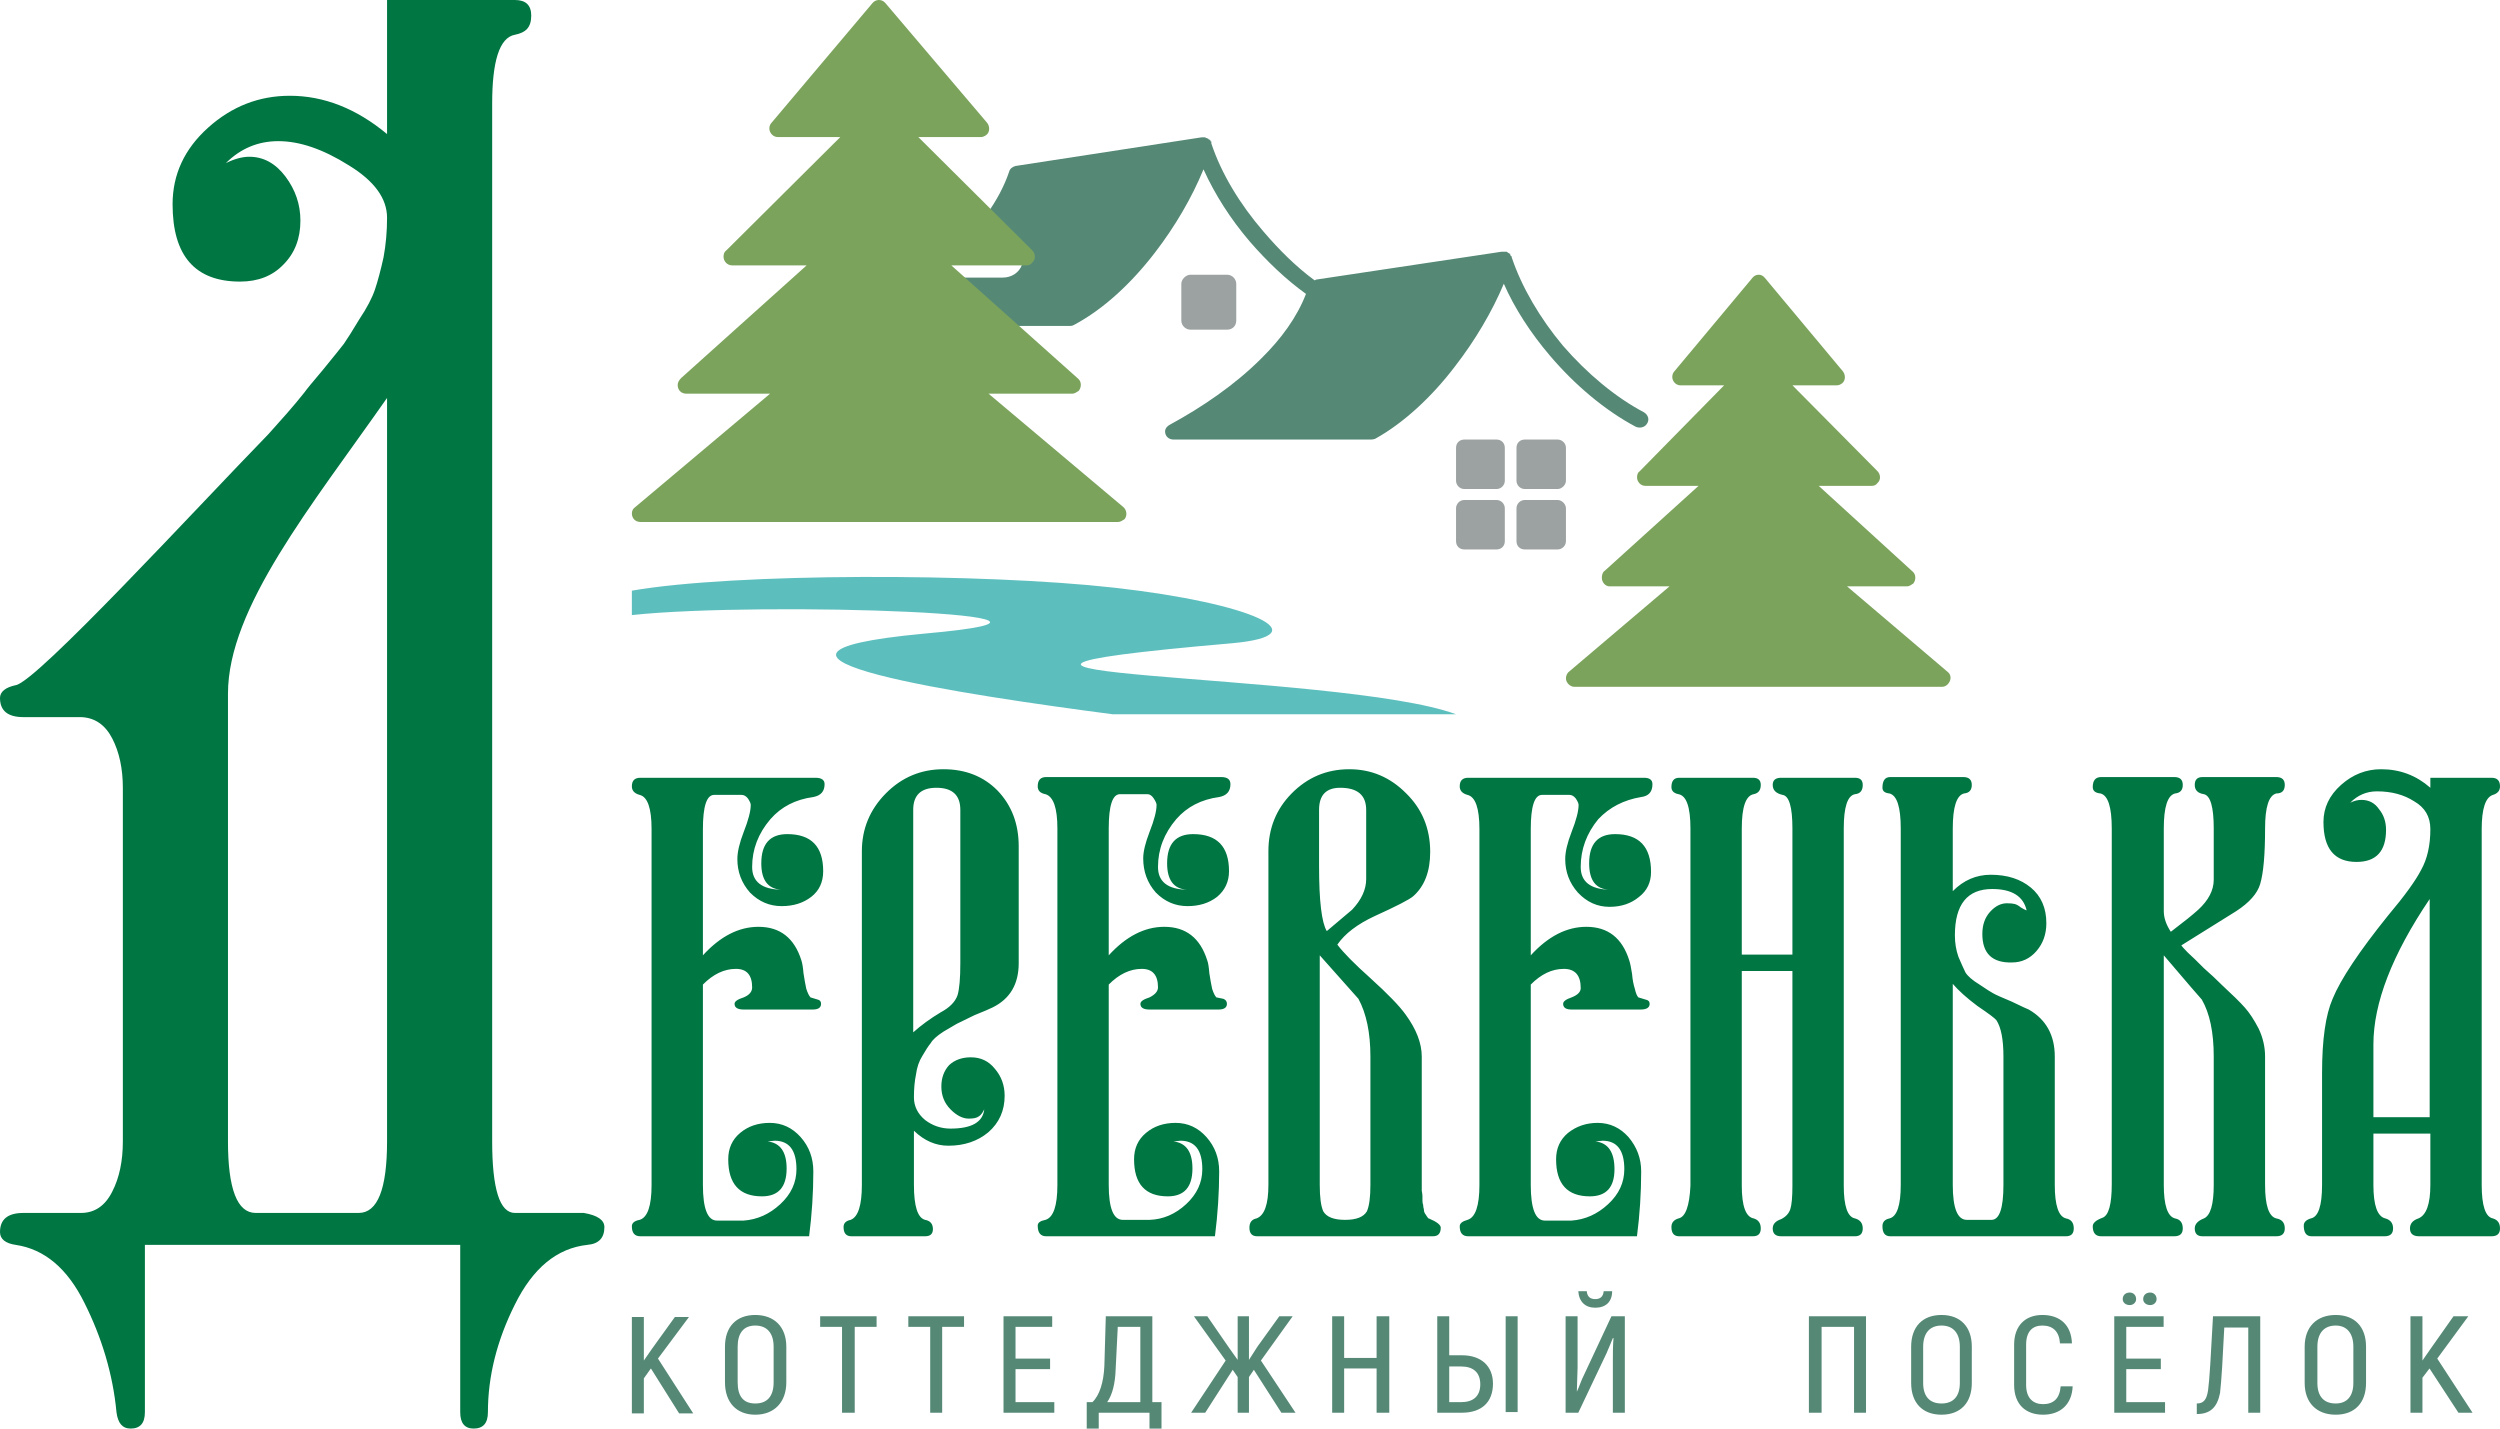
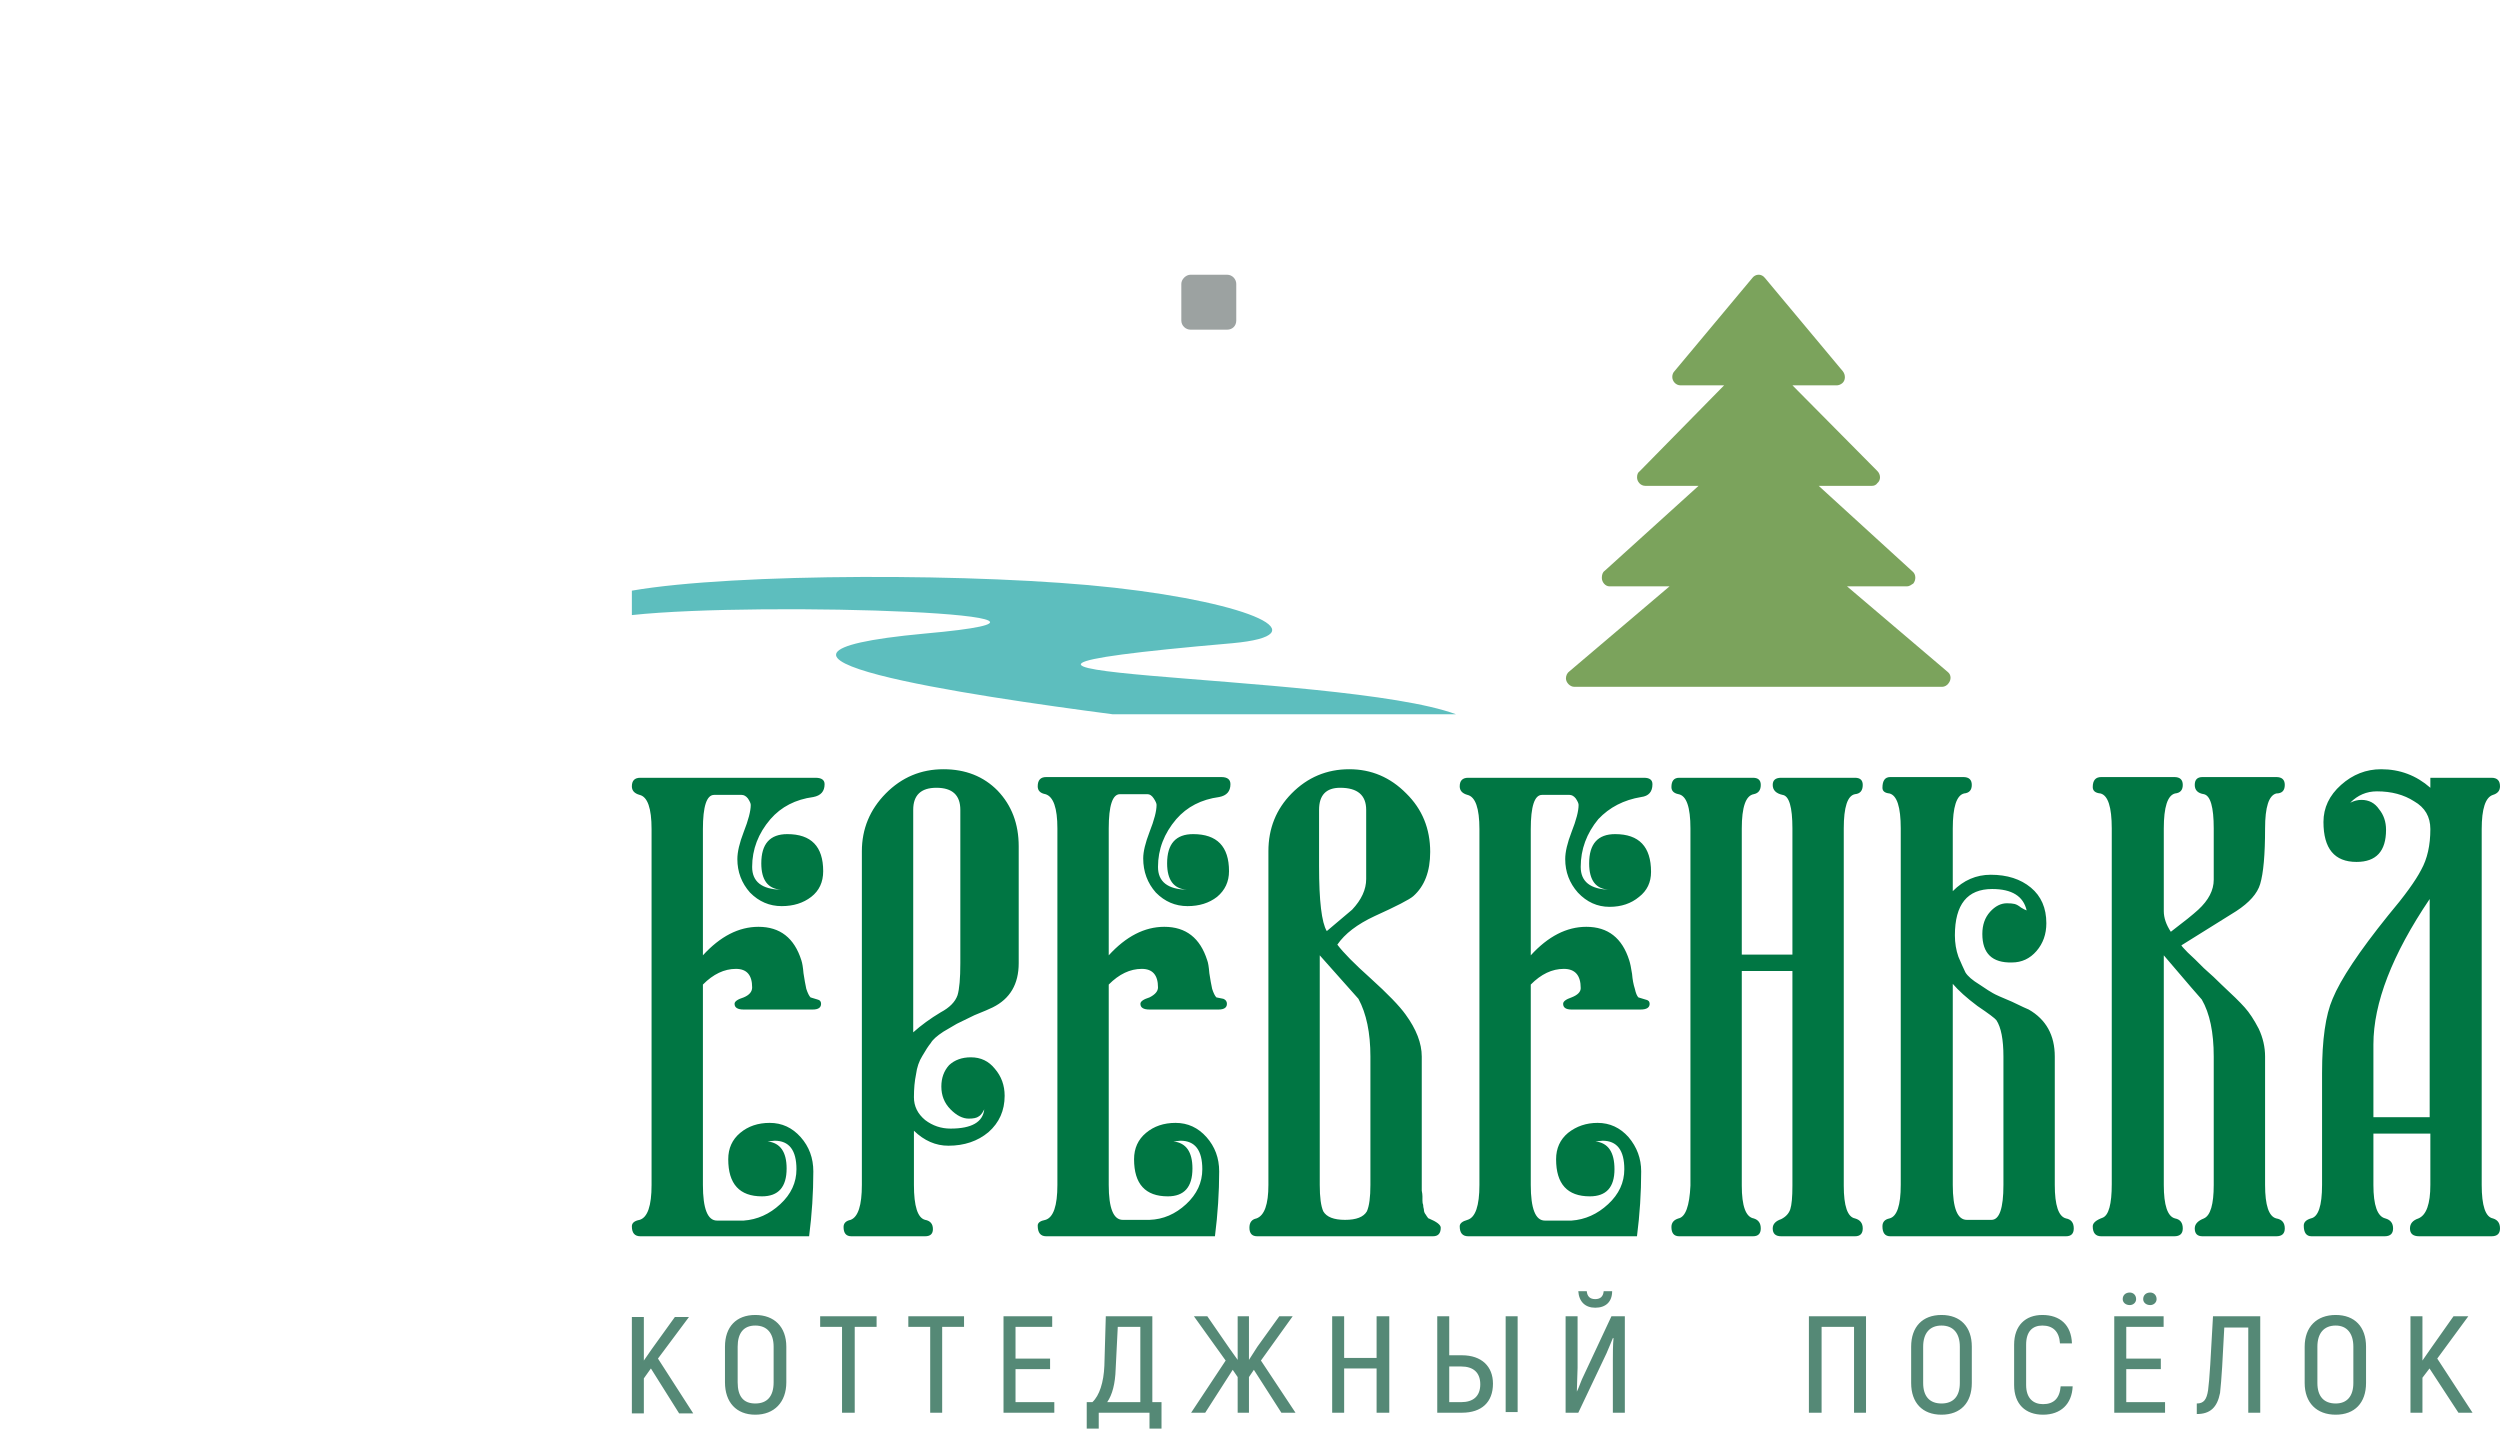
<svg xmlns="http://www.w3.org/2000/svg" width="91" height="52" viewBox="0 0 91 52" fill="none">
  <path fill-rule="evenodd" clip-rule="evenodd" d="M23.307 45C23.102 45 23 44.879 23 44.637C23 44.516 23.094 44.438 23.282 44.403C23.572 44.316 23.717 43.893 23.717 43.131V30.18C23.717 29.419 23.572 29.004 23.282 28.934C23.094 28.882 23 28.779 23 28.623C23 28.415 23.102 28.311 23.307 28.311H29.682C29.904 28.311 30.015 28.389 30.015 28.545C30.015 28.805 29.878 28.96 29.605 29.012C28.957 29.099 28.436 29.367 28.044 29.817C27.6 30.336 27.378 30.916 27.378 31.556C27.378 32.092 27.728 32.369 28.428 32.386C27.95 32.352 27.711 32.032 27.711 31.426C27.711 30.716 28.027 30.362 28.658 30.362C29.529 30.362 29.964 30.812 29.964 31.711C29.964 32.109 29.819 32.421 29.529 32.646C29.238 32.871 28.88 32.983 28.453 32.983C28.009 32.983 27.625 32.819 27.301 32.49C26.994 32.144 26.84 31.737 26.84 31.27C26.84 31.011 26.917 30.682 27.071 30.284C27.241 29.851 27.327 29.523 27.327 29.298C27.327 29.246 27.293 29.168 27.224 29.064C27.156 28.978 27.079 28.934 26.994 28.934H25.995C25.722 28.934 25.586 29.35 25.586 30.18V34.774C26.217 34.082 26.892 33.736 27.608 33.736C28.394 33.736 28.914 34.142 29.17 34.956C29.204 35.059 29.23 35.215 29.247 35.423C29.281 35.648 29.315 35.838 29.349 35.994C29.401 36.15 29.452 36.253 29.503 36.305L29.759 36.383C29.844 36.401 29.887 36.452 29.887 36.539C29.887 36.677 29.785 36.747 29.58 36.747H27.071C26.849 36.747 26.738 36.677 26.738 36.539C26.738 36.452 26.849 36.375 27.071 36.305C27.276 36.219 27.378 36.098 27.378 35.942C27.378 35.492 27.182 35.267 26.789 35.267C26.363 35.267 25.961 35.458 25.586 35.838V43.131C25.586 43.996 25.757 44.429 26.098 44.429H27.071C27.566 44.394 28.01 44.195 28.402 43.832C28.795 43.469 28.991 43.045 28.991 42.56C28.991 41.868 28.726 41.522 28.197 41.522L27.941 41.548C28.402 41.6 28.633 41.929 28.633 42.534C28.633 43.209 28.334 43.547 27.736 43.547C26.917 43.547 26.508 43.097 26.508 42.197C26.508 41.799 26.653 41.479 26.943 41.237C27.233 40.994 27.591 40.873 28.018 40.873C28.462 40.873 28.837 41.046 29.145 41.392C29.452 41.738 29.605 42.154 29.605 42.638C29.605 43.417 29.554 44.204 29.452 45H23.307ZM37.081 35.059C37.081 35.821 36.766 36.357 36.134 36.669C36.032 36.721 35.81 36.816 35.468 36.954C35.144 37.11 34.931 37.214 34.828 37.266C34.743 37.318 34.581 37.413 34.342 37.551C34.103 37.707 33.949 37.845 33.881 37.966C33.796 38.07 33.693 38.226 33.574 38.434C33.454 38.624 33.377 38.849 33.343 39.108C33.292 39.351 33.267 39.627 33.267 39.939C33.267 40.268 33.403 40.544 33.676 40.77C33.949 40.977 34.257 41.081 34.598 41.081C35.366 41.081 35.776 40.847 35.827 40.38C35.759 40.519 35.69 40.605 35.622 40.64C35.554 40.692 35.434 40.718 35.264 40.718C35.042 40.718 34.82 40.605 34.598 40.38C34.376 40.155 34.265 39.878 34.265 39.55C34.265 39.238 34.359 38.979 34.547 38.771C34.752 38.581 35.016 38.486 35.34 38.486C35.699 38.486 35.989 38.624 36.211 38.901C36.45 39.178 36.569 39.506 36.569 39.887C36.569 40.423 36.373 40.865 35.98 41.211C35.588 41.539 35.101 41.704 34.521 41.704C34.06 41.704 33.642 41.522 33.267 41.159V43.131C33.267 43.91 33.403 44.334 33.676 44.403C33.864 44.438 33.958 44.55 33.958 44.74C33.958 44.913 33.864 45 33.676 45H30.988C30.8 45 30.706 44.888 30.706 44.663C30.706 44.524 30.792 44.438 30.962 44.403C31.235 44.299 31.372 43.875 31.372 43.131V30.985C31.372 30.172 31.662 29.471 32.242 28.882C32.823 28.294 33.523 28 34.342 28C35.144 28 35.801 28.259 36.313 28.779C36.825 29.315 37.081 29.99 37.081 30.803V35.059ZM34.956 29.479C34.956 28.943 34.666 28.675 34.086 28.675C33.523 28.675 33.241 28.943 33.241 29.479V37.577C33.531 37.318 33.864 37.075 34.239 36.85C34.564 36.677 34.769 36.47 34.854 36.227C34.922 36.002 34.956 35.613 34.956 35.059V29.479ZM38.08 45C37.875 45 37.773 44.87 37.773 44.611C37.773 44.507 37.867 44.438 38.054 44.403C38.344 44.316 38.489 43.893 38.489 43.131V30.154C38.489 29.41 38.344 28.995 38.054 28.908C37.867 28.874 37.773 28.779 37.773 28.623C37.773 28.398 37.875 28.285 38.08 28.285H44.455C44.677 28.285 44.788 28.372 44.788 28.545C44.788 28.805 44.651 28.96 44.378 29.012C43.729 29.099 43.209 29.367 42.816 29.817C42.373 30.336 42.151 30.916 42.151 31.556C42.151 32.092 42.501 32.369 43.2 32.386C42.722 32.352 42.483 32.032 42.483 31.426C42.483 30.716 42.799 30.362 43.431 30.362C44.301 30.362 44.736 30.812 44.736 31.711C44.736 32.092 44.591 32.404 44.301 32.646C44.011 32.871 43.653 32.983 43.226 32.983C42.782 32.983 42.398 32.819 42.074 32.49C41.767 32.144 41.613 31.729 41.613 31.244C41.613 31.002 41.69 30.682 41.843 30.284C42.014 29.851 42.099 29.523 42.099 29.298C42.099 29.246 42.065 29.168 41.997 29.064C41.929 28.96 41.852 28.908 41.767 28.908H40.768C40.495 28.908 40.358 29.324 40.358 30.154V34.774C40.99 34.082 41.664 33.736 42.381 33.736C43.166 33.736 43.687 34.142 43.943 34.956C43.977 35.042 44.002 35.198 44.02 35.423C44.054 35.648 44.088 35.838 44.122 35.994C44.173 36.15 44.224 36.253 44.276 36.305L44.532 36.357C44.617 36.392 44.66 36.452 44.66 36.539C44.66 36.677 44.557 36.747 44.352 36.747H41.843C41.621 36.747 41.511 36.677 41.511 36.539C41.511 36.452 41.621 36.375 41.843 36.305C42.048 36.202 42.151 36.08 42.151 35.942C42.151 35.492 41.954 35.267 41.562 35.267C41.135 35.267 40.734 35.458 40.358 35.838V43.131C40.358 43.979 40.529 44.403 40.87 44.403H41.843C42.338 44.386 42.782 44.195 43.175 43.832C43.567 43.469 43.764 43.045 43.764 42.56C43.764 41.868 43.499 41.522 42.97 41.522L42.714 41.548C43.175 41.6 43.405 41.929 43.405 42.534C43.405 43.209 43.106 43.547 42.509 43.547C41.69 43.547 41.28 43.097 41.28 42.197C41.28 41.799 41.425 41.479 41.715 41.237C42.005 40.994 42.364 40.873 42.791 40.873C43.234 40.873 43.61 41.046 43.917 41.392C44.224 41.738 44.378 42.154 44.378 42.638C44.378 43.4 44.327 44.187 44.224 45H38.08ZM48.679 34.385C48.901 34.679 49.302 35.086 49.883 35.605C50.514 36.176 50.941 36.617 51.163 36.928C51.555 37.465 51.752 37.975 51.752 38.459V43.131C51.752 43.166 51.752 43.235 51.752 43.339C51.769 43.425 51.777 43.495 51.777 43.547C51.777 43.581 51.777 43.633 51.777 43.702C51.777 43.772 51.786 43.823 51.803 43.858C51.803 43.91 51.811 43.962 51.828 44.014C51.828 44.066 51.837 44.109 51.854 44.144C51.871 44.178 51.888 44.204 51.905 44.221C51.922 44.256 51.939 44.282 51.956 44.299C51.973 44.334 51.99 44.351 52.008 44.351C52.298 44.472 52.443 44.585 52.443 44.688C52.443 44.896 52.349 45 52.161 45H45.761C45.573 45 45.479 44.896 45.479 44.688C45.479 44.498 45.564 44.386 45.735 44.351C46.025 44.247 46.17 43.841 46.17 43.131V30.985C46.17 30.154 46.452 29.453 47.015 28.882C47.595 28.294 48.295 28 49.114 28C49.917 28 50.608 28.294 51.188 28.882C51.769 29.453 52.059 30.163 52.059 31.011C52.059 31.72 51.854 32.257 51.444 32.62C51.308 32.741 50.838 32.983 50.036 33.347C49.405 33.641 48.952 33.987 48.679 34.385ZM48.295 33.892L49.217 33.113C49.558 32.75 49.729 32.378 49.729 31.997V29.479C49.729 28.943 49.413 28.675 48.782 28.675C48.27 28.675 48.014 28.943 48.014 29.479V31.53C48.014 32.793 48.107 33.58 48.295 33.892ZM48.039 43.131C48.039 43.581 48.082 43.901 48.167 44.092C48.287 44.299 48.551 44.403 48.961 44.403C49.37 44.403 49.635 44.299 49.755 44.092C49.84 43.901 49.883 43.581 49.883 43.131V38.459C49.883 37.594 49.737 36.894 49.447 36.357L48.039 34.774V43.131ZM53.441 45C53.236 45 53.134 44.879 53.134 44.637C53.134 44.533 53.228 44.455 53.416 44.403C53.706 44.316 53.851 43.893 53.851 43.131V30.18C53.851 29.419 53.706 29.004 53.416 28.934C53.228 28.882 53.134 28.779 53.134 28.623C53.134 28.415 53.236 28.311 53.441 28.311H59.842C60.047 28.311 60.149 28.389 60.149 28.545C60.149 28.822 60.013 28.978 59.739 29.012C59.108 29.116 58.587 29.384 58.178 29.817C57.751 30.336 57.538 30.916 57.538 31.556C57.538 32.092 57.888 32.369 58.587 32.386C58.092 32.369 57.845 32.049 57.845 31.426C57.845 30.716 58.161 30.362 58.792 30.362C59.663 30.362 60.098 30.82 60.098 31.737C60.098 32.118 59.953 32.421 59.663 32.646C59.373 32.888 59.014 33.009 58.587 33.009C58.144 33.009 57.76 32.836 57.435 32.49C57.128 32.144 56.974 31.737 56.974 31.27C56.974 31.011 57.051 30.682 57.205 30.284C57.376 29.851 57.461 29.523 57.461 29.298C57.461 29.246 57.427 29.168 57.358 29.064C57.29 28.978 57.213 28.934 57.128 28.934H56.13C55.856 28.934 55.72 29.35 55.72 30.18V34.774C56.351 34.082 57.026 33.736 57.742 33.736C58.528 33.736 59.048 34.142 59.304 34.956C59.338 35.059 59.373 35.224 59.407 35.449C59.424 35.657 59.458 35.838 59.509 35.994C59.543 36.15 59.586 36.253 59.637 36.305L59.893 36.383C59.995 36.401 60.047 36.452 60.047 36.539C60.047 36.677 59.936 36.747 59.714 36.747H57.205C57 36.747 56.898 36.677 56.898 36.539C56.898 36.452 57 36.375 57.205 36.305C57.427 36.219 57.538 36.106 57.538 35.968C57.538 35.501 57.333 35.267 56.923 35.267C56.496 35.267 56.095 35.458 55.72 35.838V43.131C55.72 43.996 55.891 44.429 56.232 44.429H57.205C57.7 44.394 58.144 44.195 58.536 43.832C58.929 43.469 59.125 43.045 59.125 42.56C59.125 41.868 58.86 41.522 58.331 41.522L58.075 41.548C58.536 41.6 58.767 41.937 58.767 42.56C58.767 43.218 58.468 43.547 57.87 43.547C57.051 43.547 56.642 43.097 56.642 42.197C56.642 41.799 56.787 41.479 57.077 41.237C57.384 40.994 57.742 40.873 58.152 40.873C58.596 40.873 58.971 41.046 59.279 41.392C59.586 41.756 59.739 42.171 59.739 42.638C59.739 43.417 59.688 44.204 59.586 45H53.441ZM63.401 34.748H65.244V30.154C65.244 29.376 65.124 28.969 64.886 28.934C64.647 28.882 64.527 28.761 64.527 28.571C64.527 28.398 64.629 28.311 64.834 28.311H67.523C67.71 28.311 67.804 28.398 67.804 28.571C67.804 28.779 67.71 28.891 67.523 28.908C67.249 28.96 67.113 29.376 67.113 30.154V43.157C67.113 43.901 67.249 44.299 67.523 44.351C67.71 44.403 67.804 44.524 67.804 44.715C67.804 44.905 67.71 45 67.523 45H64.834C64.629 45 64.527 44.905 64.527 44.715C64.527 44.559 64.629 44.446 64.834 44.377C65.005 44.291 65.116 44.169 65.167 44.014C65.218 43.858 65.244 43.572 65.244 43.157V35.345H63.401V43.157C63.401 43.901 63.546 44.299 63.836 44.351C64.007 44.403 64.092 44.524 64.092 44.715C64.092 44.905 63.998 45 63.81 45H61.122C60.934 45 60.84 44.888 60.84 44.663C60.84 44.507 60.926 44.403 61.096 44.351C61.352 44.299 61.498 43.901 61.532 43.157V30.154C61.532 29.376 61.386 28.96 61.096 28.908C60.926 28.874 60.84 28.787 60.84 28.649C60.84 28.424 60.934 28.311 61.122 28.311H63.81C63.998 28.311 64.092 28.398 64.092 28.571C64.092 28.761 64.007 28.874 63.836 28.908C63.546 28.96 63.401 29.376 63.401 30.154V34.748ZM75.485 44.715C75.485 44.905 75.391 45 75.203 45H68.803C68.615 45 68.521 44.879 68.521 44.637C68.521 44.481 68.606 44.386 68.777 44.351C69.05 44.282 69.187 43.875 69.187 43.131V30.154C69.187 29.376 69.05 28.952 68.777 28.882C68.606 28.865 68.521 28.796 68.521 28.675C68.521 28.415 68.615 28.285 68.803 28.285H71.465C71.67 28.285 71.773 28.381 71.773 28.571C71.773 28.761 71.679 28.865 71.491 28.882C71.218 28.952 71.081 29.376 71.081 30.154V32.438C71.474 32.04 71.935 31.841 72.464 31.841C73.061 31.841 73.548 31.997 73.923 32.308C74.299 32.62 74.487 33.052 74.487 33.606C74.487 34.004 74.367 34.342 74.128 34.618C73.889 34.895 73.59 35.034 73.232 35.034C72.515 35.051 72.157 34.705 72.157 33.995C72.157 33.667 72.251 33.398 72.438 33.191C72.626 32.983 72.831 32.879 73.053 32.879C73.172 32.879 73.266 32.888 73.334 32.905C73.403 32.923 73.479 32.966 73.565 33.035C73.65 33.087 73.718 33.122 73.77 33.139C73.65 32.62 73.232 32.36 72.515 32.36C71.61 32.36 71.158 32.923 71.158 34.047C71.158 34.324 71.201 34.584 71.286 34.826C71.389 35.068 71.474 35.258 71.542 35.397C71.627 35.535 71.798 35.682 72.054 35.838C72.31 36.011 72.472 36.115 72.541 36.15C72.626 36.202 72.856 36.305 73.232 36.461C73.59 36.634 73.795 36.729 73.846 36.747C74.478 37.11 74.794 37.681 74.794 38.459V43.131C74.794 43.875 74.93 44.282 75.203 44.351C75.391 44.386 75.485 44.507 75.485 44.715ZM72.925 38.459C72.925 37.837 72.839 37.395 72.669 37.136C72.618 37.067 72.387 36.894 71.977 36.617C71.585 36.323 71.286 36.054 71.081 35.812V43.131C71.081 43.979 71.252 44.403 71.593 44.403H72.49C72.78 44.403 72.925 43.979 72.925 43.131V38.459ZM79.402 34.411C79.419 34.445 79.496 34.532 79.632 34.67C79.786 34.809 79.982 34.999 80.221 35.241C80.477 35.466 80.691 35.665 80.861 35.838C81.254 36.202 81.536 36.478 81.706 36.669C81.877 36.859 82.048 37.119 82.218 37.447C82.372 37.776 82.449 38.114 82.449 38.459V43.131C82.449 43.875 82.585 44.282 82.858 44.351C83.063 44.386 83.166 44.507 83.166 44.715C83.166 44.905 83.063 45 82.858 45H80.17C79.982 45 79.889 44.905 79.889 44.715C79.889 44.559 79.999 44.438 80.221 44.351C80.46 44.247 80.58 43.841 80.58 43.131V38.459C80.58 37.577 80.435 36.885 80.145 36.383C80.093 36.331 79.632 35.795 78.762 34.774V43.131C78.762 43.875 78.899 44.282 79.172 44.351C79.359 44.386 79.453 44.507 79.453 44.715C79.453 44.905 79.351 45 79.146 45H76.483C76.279 45 76.176 44.879 76.176 44.637C76.176 44.516 76.296 44.412 76.535 44.325C76.757 44.239 76.868 43.832 76.868 43.105V30.154C76.868 29.376 76.731 28.952 76.458 28.882C76.27 28.865 76.176 28.787 76.176 28.649C76.176 28.407 76.279 28.285 76.483 28.285H79.146C79.351 28.285 79.453 28.381 79.453 28.571C79.453 28.761 79.359 28.865 79.172 28.882C78.899 28.952 78.762 29.376 78.762 30.154V33.165C78.762 33.407 78.847 33.658 79.018 33.917C79.496 33.554 79.829 33.286 80.017 33.113C80.392 32.767 80.58 32.404 80.58 32.023V30.154C80.58 29.376 80.46 28.96 80.221 28.908C79.999 28.874 79.889 28.761 79.889 28.571C79.889 28.381 79.982 28.285 80.17 28.285H82.858C83.063 28.285 83.166 28.381 83.166 28.571C83.166 28.779 83.063 28.882 82.858 28.882C82.585 28.952 82.449 29.376 82.449 30.154C82.449 31.106 82.389 31.781 82.27 32.179C82.167 32.525 81.877 32.853 81.399 33.165L79.402 34.411ZM90.693 28.311C90.898 28.311 91 28.415 91 28.623C91 28.779 90.915 28.882 90.744 28.934C90.471 29.021 90.334 29.436 90.334 30.18V43.131C90.334 43.893 90.471 44.299 90.744 44.351C90.915 44.403 91 44.524 91 44.715C91 44.905 90.898 45 90.693 45H88.056C87.834 45 87.723 44.905 87.723 44.715C87.723 44.541 87.825 44.42 88.03 44.351C88.32 44.23 88.465 43.823 88.465 43.131V41.263H86.392V43.131C86.392 43.875 86.537 44.282 86.827 44.351C87.014 44.403 87.108 44.524 87.108 44.715C87.108 44.905 87.006 45 86.801 45H84.138C83.951 45 83.857 44.87 83.857 44.611C83.857 44.49 83.942 44.403 84.113 44.351C84.386 44.299 84.523 43.893 84.523 43.131V39.056C84.523 37.845 84.651 36.946 84.907 36.357C85.197 35.648 85.871 34.636 86.929 33.321C87.527 32.611 87.928 32.057 88.132 31.66C88.354 31.262 88.465 30.768 88.465 30.18C88.465 29.73 88.269 29.393 87.876 29.168C87.501 28.926 87.049 28.805 86.52 28.805C86.144 28.805 85.82 28.943 85.547 29.22C85.683 29.151 85.82 29.116 85.956 29.116C86.229 29.116 86.443 29.229 86.596 29.453C86.767 29.661 86.852 29.912 86.852 30.206C86.852 30.985 86.494 31.374 85.777 31.374C84.975 31.374 84.574 30.89 84.574 29.921C84.574 29.401 84.787 28.952 85.214 28.571C85.641 28.19 86.127 28 86.673 28C87.356 28 87.953 28.225 88.465 28.675V28.311H90.693ZM88.44 40.666V32.724C87.074 34.748 86.392 36.513 86.392 38.018V40.666H88.44Z" fill="#007643" />
  <path fill-rule="evenodd" clip-rule="evenodd" d="M23.693 49.812L23.436 50.173V51.447H23V47.938H23.436V49.524L23.719 49.115L24.566 47.938H25.079L23.95 49.452L25.233 51.447H24.72L23.693 49.812ZM26.389 50.317V49.019C26.389 48.298 26.799 47.865 27.492 47.865C28.185 47.865 28.622 48.298 28.622 49.019V50.317C28.622 51.038 28.185 51.495 27.492 51.495C26.799 51.495 26.389 51.038 26.389 50.317ZM28.16 50.317V49.019C28.16 48.538 27.929 48.25 27.492 48.25C27.056 48.25 26.851 48.538 26.851 49.019V50.317C26.851 50.822 27.056 51.087 27.492 51.087C27.929 51.087 28.16 50.822 28.16 50.317ZM31.908 48.298H31.112V51.423H30.65V48.298H29.854V47.913H31.908V48.298ZM35.091 48.298H34.295V51.423H33.859V48.298H33.063V47.913H35.091V48.298ZM38.377 51.038V51.423H36.528V47.913H38.3V48.298H36.965V49.452H38.223V49.837H36.965V51.038H38.377ZM42.279 51.038V52H41.842V51.423H39.994V52H39.557V51.038H39.763C40.02 50.798 40.174 50.317 40.199 49.716L40.251 47.913H41.945V51.038H42.279ZM41.508 48.298H40.687L40.61 49.837C40.593 50.365 40.49 50.766 40.302 51.038H41.508V48.298ZM45.641 49.861L45.462 50.125V51.423H45.051V50.125L44.871 49.861L43.87 51.423H43.357L44.614 49.524L43.459 47.913H43.947L44.743 49.067L45.051 49.5V47.913H45.462V49.5L45.77 49.019L46.566 47.913H47.053L45.898 49.524L47.156 51.423H46.642L45.641 49.861ZM50.57 47.913V51.423H50.108V49.812H48.927V51.423H48.491V47.913H48.927V49.428H50.108V47.913H50.57ZM52.316 47.913H52.752V49.332H53.214C53.933 49.332 54.344 49.74 54.344 50.365C54.344 51.038 53.933 51.423 53.214 51.423H52.316V47.913ZM54.806 47.913H55.242V51.399H54.806V47.913ZM53.188 51.038C53.625 51.038 53.882 50.822 53.882 50.389C53.882 49.957 53.625 49.74 53.188 49.74H52.752V51.038H53.188ZM57.45 47H57.758C57.775 47.192 57.878 47.288 58.066 47.288C58.254 47.288 58.357 47.192 58.374 47H58.682C58.682 47.385 58.451 47.601 58.066 47.601C57.706 47.601 57.475 47.385 57.45 47ZM56.988 47.913H57.424V49.788C57.424 50.005 57.398 50.389 57.398 50.63V50.654C57.475 50.51 57.553 50.245 57.655 50.053L58.656 47.913H59.144V51.423H58.708V49.524C58.708 49.308 58.708 48.923 58.733 48.707H58.708C58.656 48.827 58.554 49.091 58.477 49.26L57.45 51.423H56.988V47.913ZM67.923 51.423H67.487V48.298H66.306V51.423H65.844V47.913H67.923V51.423ZM69.566 50.341V49.019C69.566 48.298 69.977 47.865 70.67 47.865C71.363 47.865 71.774 48.298 71.774 49.019V50.341C71.774 51.062 71.363 51.495 70.67 51.495C69.977 51.495 69.566 51.062 69.566 50.341ZM71.338 50.341V49.019C71.338 48.538 71.106 48.25 70.67 48.25C70.234 48.25 70.003 48.538 70.003 49.019V50.341C70.003 50.822 70.234 51.087 70.67 51.087C71.106 51.087 71.338 50.822 71.338 50.341ZM73.314 50.413V48.947C73.314 48.25 73.725 47.865 74.341 47.865C74.983 47.865 75.394 48.226 75.419 48.899H74.983C74.957 48.466 74.726 48.25 74.341 48.25C73.982 48.25 73.751 48.466 73.751 48.947V50.413C73.751 50.894 74.007 51.111 74.367 51.111C74.76 51.111 74.974 50.894 75.008 50.462H75.445C75.419 51.111 75.008 51.495 74.367 51.495C73.725 51.495 73.314 51.111 73.314 50.413ZM77.267 47.288C77.267 47.144 77.37 47.048 77.524 47.048C77.653 47.048 77.755 47.144 77.755 47.288C77.755 47.409 77.653 47.505 77.524 47.505C77.37 47.505 77.267 47.409 77.267 47.288ZM78.012 47.288C78.012 47.144 78.115 47.048 78.269 47.048C78.397 47.048 78.5 47.144 78.5 47.288C78.5 47.409 78.397 47.505 78.269 47.505C78.115 47.505 78.012 47.409 78.012 47.288ZM78.808 51.038V51.423H76.959V47.913H78.756V48.298H77.396V49.452H78.654V49.837H77.396V51.038H78.808ZM82.273 47.913V51.423H81.837V48.322H80.964C80.913 49.38 80.861 50.269 80.81 50.702C80.707 51.231 80.451 51.471 79.963 51.471V51.087C80.219 51.087 80.322 50.942 80.374 50.606C80.425 50.245 80.476 49.356 80.553 47.913H82.273ZM83.89 50.341V49.019C83.89 48.298 84.327 47.865 85.02 47.865C85.713 47.865 86.124 48.298 86.124 49.019V50.341C86.124 51.062 85.713 51.495 85.02 51.495C84.327 51.495 83.89 51.062 83.89 50.341ZM85.662 50.341V49.019C85.662 48.538 85.431 48.25 85.02 48.25C84.584 48.25 84.353 48.538 84.353 49.019V50.341C84.353 50.822 84.584 51.087 85.02 51.087C85.431 51.087 85.662 50.822 85.662 50.341ZM88.434 49.812L88.177 50.149V51.423H87.741V47.913H88.177V49.524L88.46 49.115L89.307 47.913H89.846L88.716 49.452L90 51.423H89.487L88.434 49.812Z" fill="#558976" />
  <path d="M40.506 26H53C48.801 24.437 30.252 24.68 44.858 23.413C48.089 23.116 45.595 21.958 40.557 21.392C35.748 20.853 26.715 20.853 23 21.5V22.389C27.758 21.877 41.524 22.362 33.662 23.062C25.239 23.844 35.366 25.326 40.506 26Z" fill="#5DBEBE" />
-   <path d="M53.3 18.2H54.475C54.65 18.2 54.775 18.35 54.775 18.5V19.7C54.775 19.875 54.65 20 54.475 20H53.3C53.125 20 53 19.875 53 19.7V18.5C53 18.35 53.125 18.2 53.3 18.2ZM53.3 16H54.475C54.65 16 54.775 16.125 54.775 16.3V17.5C54.775 17.65 54.65 17.8 54.475 17.8H53.3C53.125 17.8 53 17.65 53 17.5V16.3C53 16.125 53.125 16 53.3 16ZM55.5 16H56.7C56.85 16 57 16.125 57 16.3V17.5C57 17.65 56.85 17.8 56.7 17.8H55.5C55.325 17.8 55.2 17.65 55.2 17.5V16.3C55.2 16.125 55.325 16 55.5 16ZM55.5 18.2H56.7C56.85 18.2 57 18.35 57 18.5V19.7C57 19.875 56.85 20 56.7 20H55.5C55.325 20 55.2 19.875 55.2 19.7V18.5C55.2 18.35 55.325 18.2 55.5 18.2Z" fill="#9CA2A1" />
  <path d="M43.333 10H44.667C44.861 10 45 10.167 45 10.333V11.667C45 11.861 44.861 12 44.667 12H43.333C43.167 12 43 11.861 43 11.667V10.333C43 10.167 43.167 10 43.333 10Z" fill="#9CA2A1" />
-   <path d="M43.73 5H43.756H43.782H43.807H43.833H43.859H43.885V5.025H43.911H43.937L43.963 5.05H43.989V5.074H44.015L44.041 5.099L44.067 5.124V5.149H44.093V5.173V5.198V5.223C44.455 6.313 45.129 7.428 45.983 8.419C46.553 9.088 47.175 9.707 47.849 10.203C47.866 10.203 47.883 10.194 47.901 10.178L54.662 9.162H54.688H54.713H54.739H54.765H54.791H54.817H54.843L54.869 9.187H54.895V9.212H54.921C54.921 9.212 54.929 9.22 54.947 9.236H54.972V9.261V9.286C54.99 9.303 55.007 9.319 55.024 9.336V9.36C55.387 10.45 56.06 11.59 56.889 12.581C57.77 13.597 58.806 14.464 59.843 15.009C59.998 15.108 60.05 15.281 59.946 15.43C59.868 15.554 59.687 15.604 59.532 15.529C58.418 14.935 57.33 14.018 56.423 12.953C55.724 12.135 55.128 11.219 54.739 10.327C54.325 11.318 53.703 12.383 52.952 13.349C52.123 14.439 51.087 15.405 50.05 15.975C49.999 15.992 49.947 16 49.895 16H42.72C42.538 16 42.409 15.876 42.409 15.703C42.409 15.604 42.486 15.505 42.59 15.455C43.73 14.836 44.947 14.018 45.932 13.027C46.631 12.333 47.201 11.565 47.538 10.698C46.812 10.178 46.113 9.509 45.491 8.791C44.792 7.973 44.222 7.081 43.807 6.164C43.393 7.18 42.771 8.245 42.046 9.187C41.191 10.302 40.181 11.243 39.119 11.813C39.067 11.846 39.015 11.863 38.963 11.863H37.047L35 10.104H36.502C36.813 10.104 37.098 9.93 37.202 9.633C37.331 9.36 37.28 9.038 37.047 8.84L35.933 7.775C36.269 7.304 36.554 6.784 36.736 6.239C36.761 6.14 36.865 6.065 36.969 6.041L43.73 5Z" fill="#558976" />
-   <path d="M28.084 4.469L31.759 0.112C31.864 -0.019 32.072 -0.045 32.203 0.086L32.228 0.112L35.93 4.469C36.035 4.599 36.035 4.808 35.904 4.912C35.835 4.964 35.765 4.99 35.696 4.99H33.428L37.573 9.112C37.703 9.243 37.703 9.452 37.573 9.556C37.521 9.634 37.442 9.66 37.364 9.66H34.627L39.241 13.782C39.371 13.887 39.371 14.095 39.267 14.226C39.189 14.278 39.111 14.33 39.033 14.33H35.983L40.883 18.452C41.014 18.556 41.04 18.765 40.936 18.896C40.857 18.948 40.779 19 40.701 19H23.313C23.13 19 23 18.87 23 18.687C23 18.583 23.052 18.504 23.13 18.452L28.031 14.33H24.981C24.799 14.33 24.668 14.2 24.668 14.017C24.668 13.913 24.721 13.835 24.799 13.756L29.361 9.66H26.65C26.467 9.66 26.337 9.504 26.337 9.347C26.337 9.243 26.363 9.165 26.441 9.112L30.586 4.99H28.318C28.136 4.99 28.005 4.834 28.005 4.677C28.005 4.599 28.031 4.521 28.084 4.469Z" fill="#7BA35C" />
  <path d="M60.947 13.516L63.788 10.114C63.888 9.986 64.064 9.961 64.19 10.063L64.24 10.114L67.081 13.516C67.182 13.644 67.182 13.848 67.056 13.951C66.989 14.002 66.922 14.027 66.855 14.027H65.246L68.338 17.148C68.464 17.276 68.464 17.48 68.338 17.583C68.288 17.659 68.212 17.685 68.137 17.685H66.201L69.62 20.805C69.746 20.908 69.746 21.112 69.645 21.24C69.57 21.291 69.495 21.343 69.419 21.343H67.232L70.902 24.463C71.028 24.565 71.028 24.744 70.927 24.872C70.877 24.949 70.777 25 70.701 25H57.302C57.151 25 57 24.847 57 24.693C57 24.591 57.05 24.488 57.126 24.437L60.771 21.343H58.584C58.433 21.343 58.307 21.189 58.307 21.036C58.307 20.933 58.332 20.831 58.408 20.78L61.827 17.685H59.891C59.715 17.685 59.589 17.532 59.589 17.378C59.589 17.276 59.615 17.199 59.69 17.148L62.757 14.027H61.173C60.997 14.027 60.871 13.874 60.871 13.721C60.871 13.644 60.897 13.567 60.947 13.516Z" fill="#7BA35C" />
-   <path fill-rule="evenodd" clip-rule="evenodd" d="M22 44.667C22 45.063 21.793 45.278 21.38 45.313C20.277 45.433 19.398 46.156 18.743 47.482C18.088 48.79 17.76 50.098 17.76 51.406C17.76 51.802 17.588 52 17.243 52C16.916 52 16.752 51.802 16.752 51.406V45.313H5.274V51.406C5.274 51.802 5.101 52 4.757 52C4.447 52 4.291 51.794 4.24 51.406C4.11 50.012 3.697 48.669 3.076 47.43C2.456 46.173 1.62 45.468 0.569 45.313C0.207 45.261 0 45.106 0 44.848C0 44.383 0.284 44.151 0.853 44.151H2.947C3.447 44.151 3.826 43.893 4.085 43.376C4.343 42.877 4.472 42.266 4.472 41.543V28.685C4.472 27.98 4.343 27.377 4.085 26.878C3.826 26.379 3.447 26.12 2.947 26.103H0.853C0.284 26.103 0 25.871 0 25.406C0 25.174 0.207 25.019 0.569 24.941C1.318 24.838 7.161 18.487 9.772 15.801C10.237 15.285 10.677 14.794 11.065 14.304C11.151 14.183 11.383 13.899 11.763 13.452C12.142 12.987 12.392 12.677 12.512 12.522C12.633 12.35 12.823 12.049 13.081 11.619C13.357 11.206 13.546 10.844 13.65 10.534C13.753 10.224 13.857 9.837 13.96 9.372C14.046 8.908 14.089 8.426 14.089 7.927C14.089 7.221 13.624 6.584 12.693 6.016C11.763 5.431 10.909 5.138 10.134 5.138C9.393 5.138 8.755 5.405 8.221 5.938C8.531 5.784 8.816 5.706 9.074 5.706C9.591 5.706 10.031 5.947 10.393 6.429C10.754 6.911 10.935 7.445 10.935 8.03C10.935 8.684 10.729 9.217 10.315 9.631C9.919 10.044 9.393 10.25 8.738 10.25C7.101 10.25 6.282 9.312 6.282 7.436C6.282 6.352 6.713 5.422 7.575 4.647C8.436 3.873 9.427 3.486 10.548 3.486C11.789 3.486 12.969 3.95 14.089 4.88V0H18.743C19.139 0 19.337 0.189 19.337 0.568C19.337 1.007 19.13 1.188 18.743 1.265C18.174 1.368 17.915 2.246 17.915 3.77V41.543C17.915 43.282 18.191 44.151 18.743 44.151H21.25C21.75 44.237 22 44.409 22 44.667ZM13.055 44.151C13.745 44.151 14.089 43.282 14.089 41.543V14.485C11.323 18.435 8.298 22.127 8.298 25.251V41.543C8.298 43.282 8.635 44.151 9.307 44.151H13.055Z" fill="#007643" />
</svg>